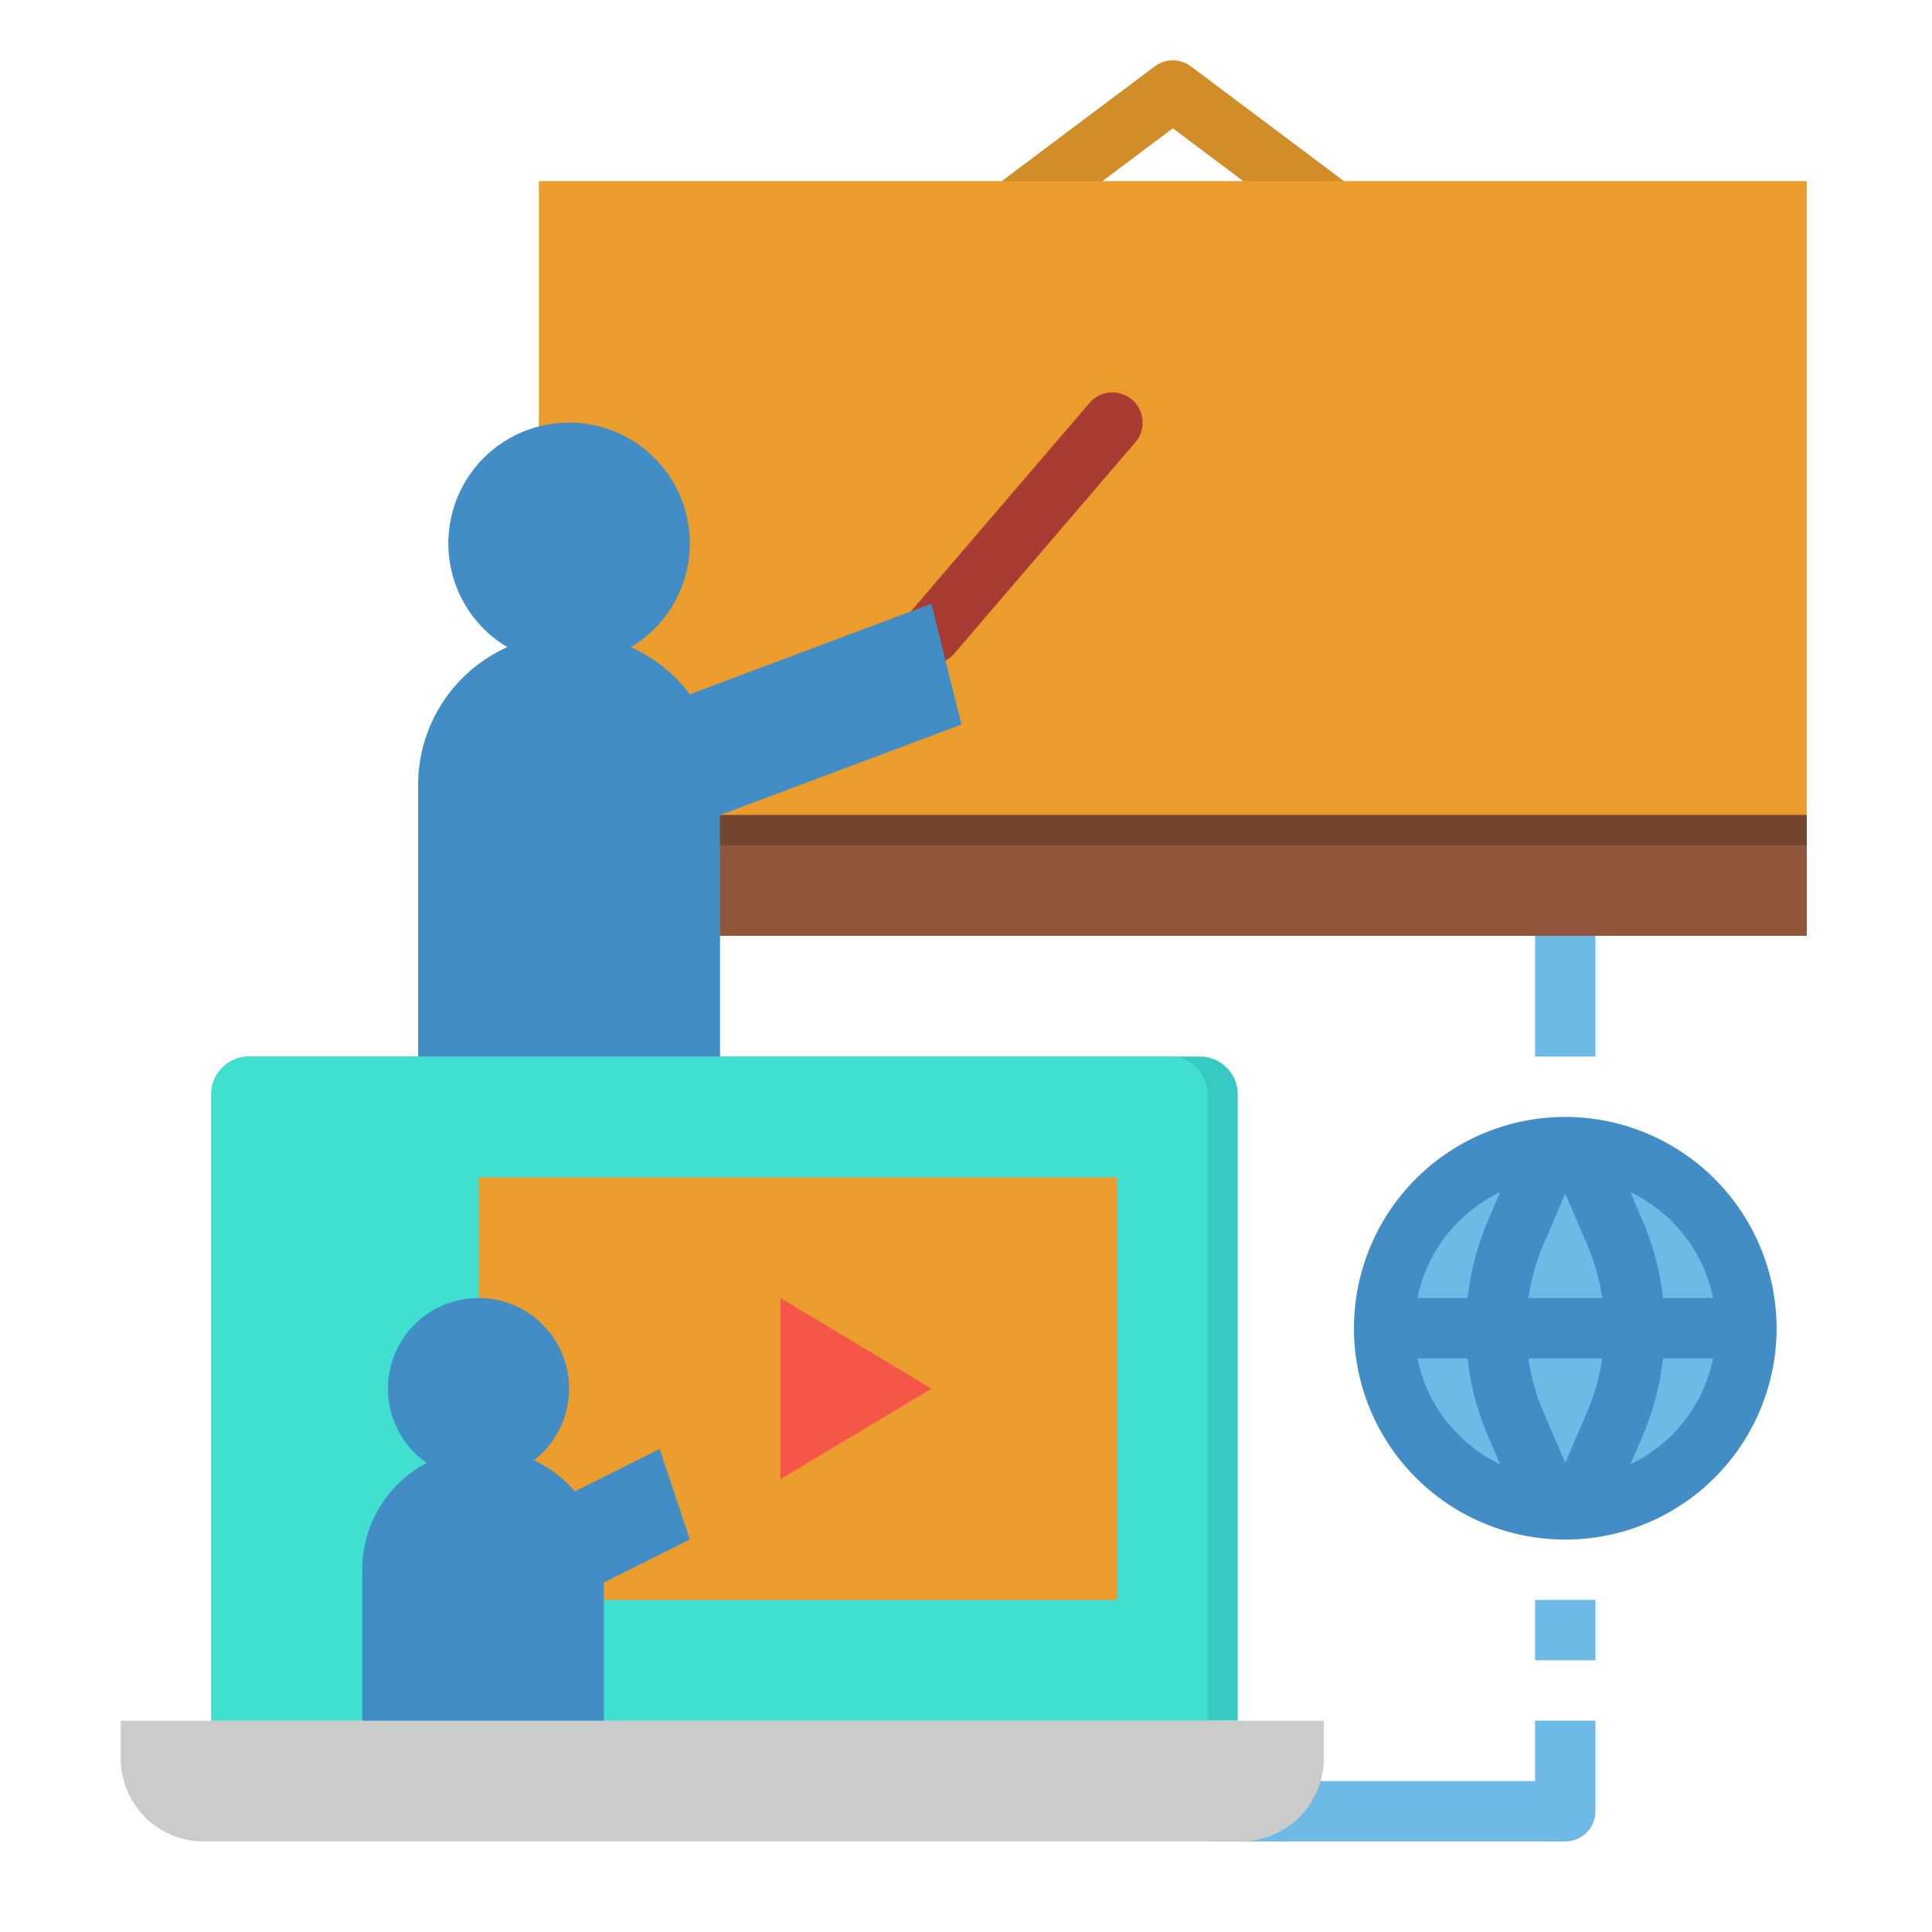
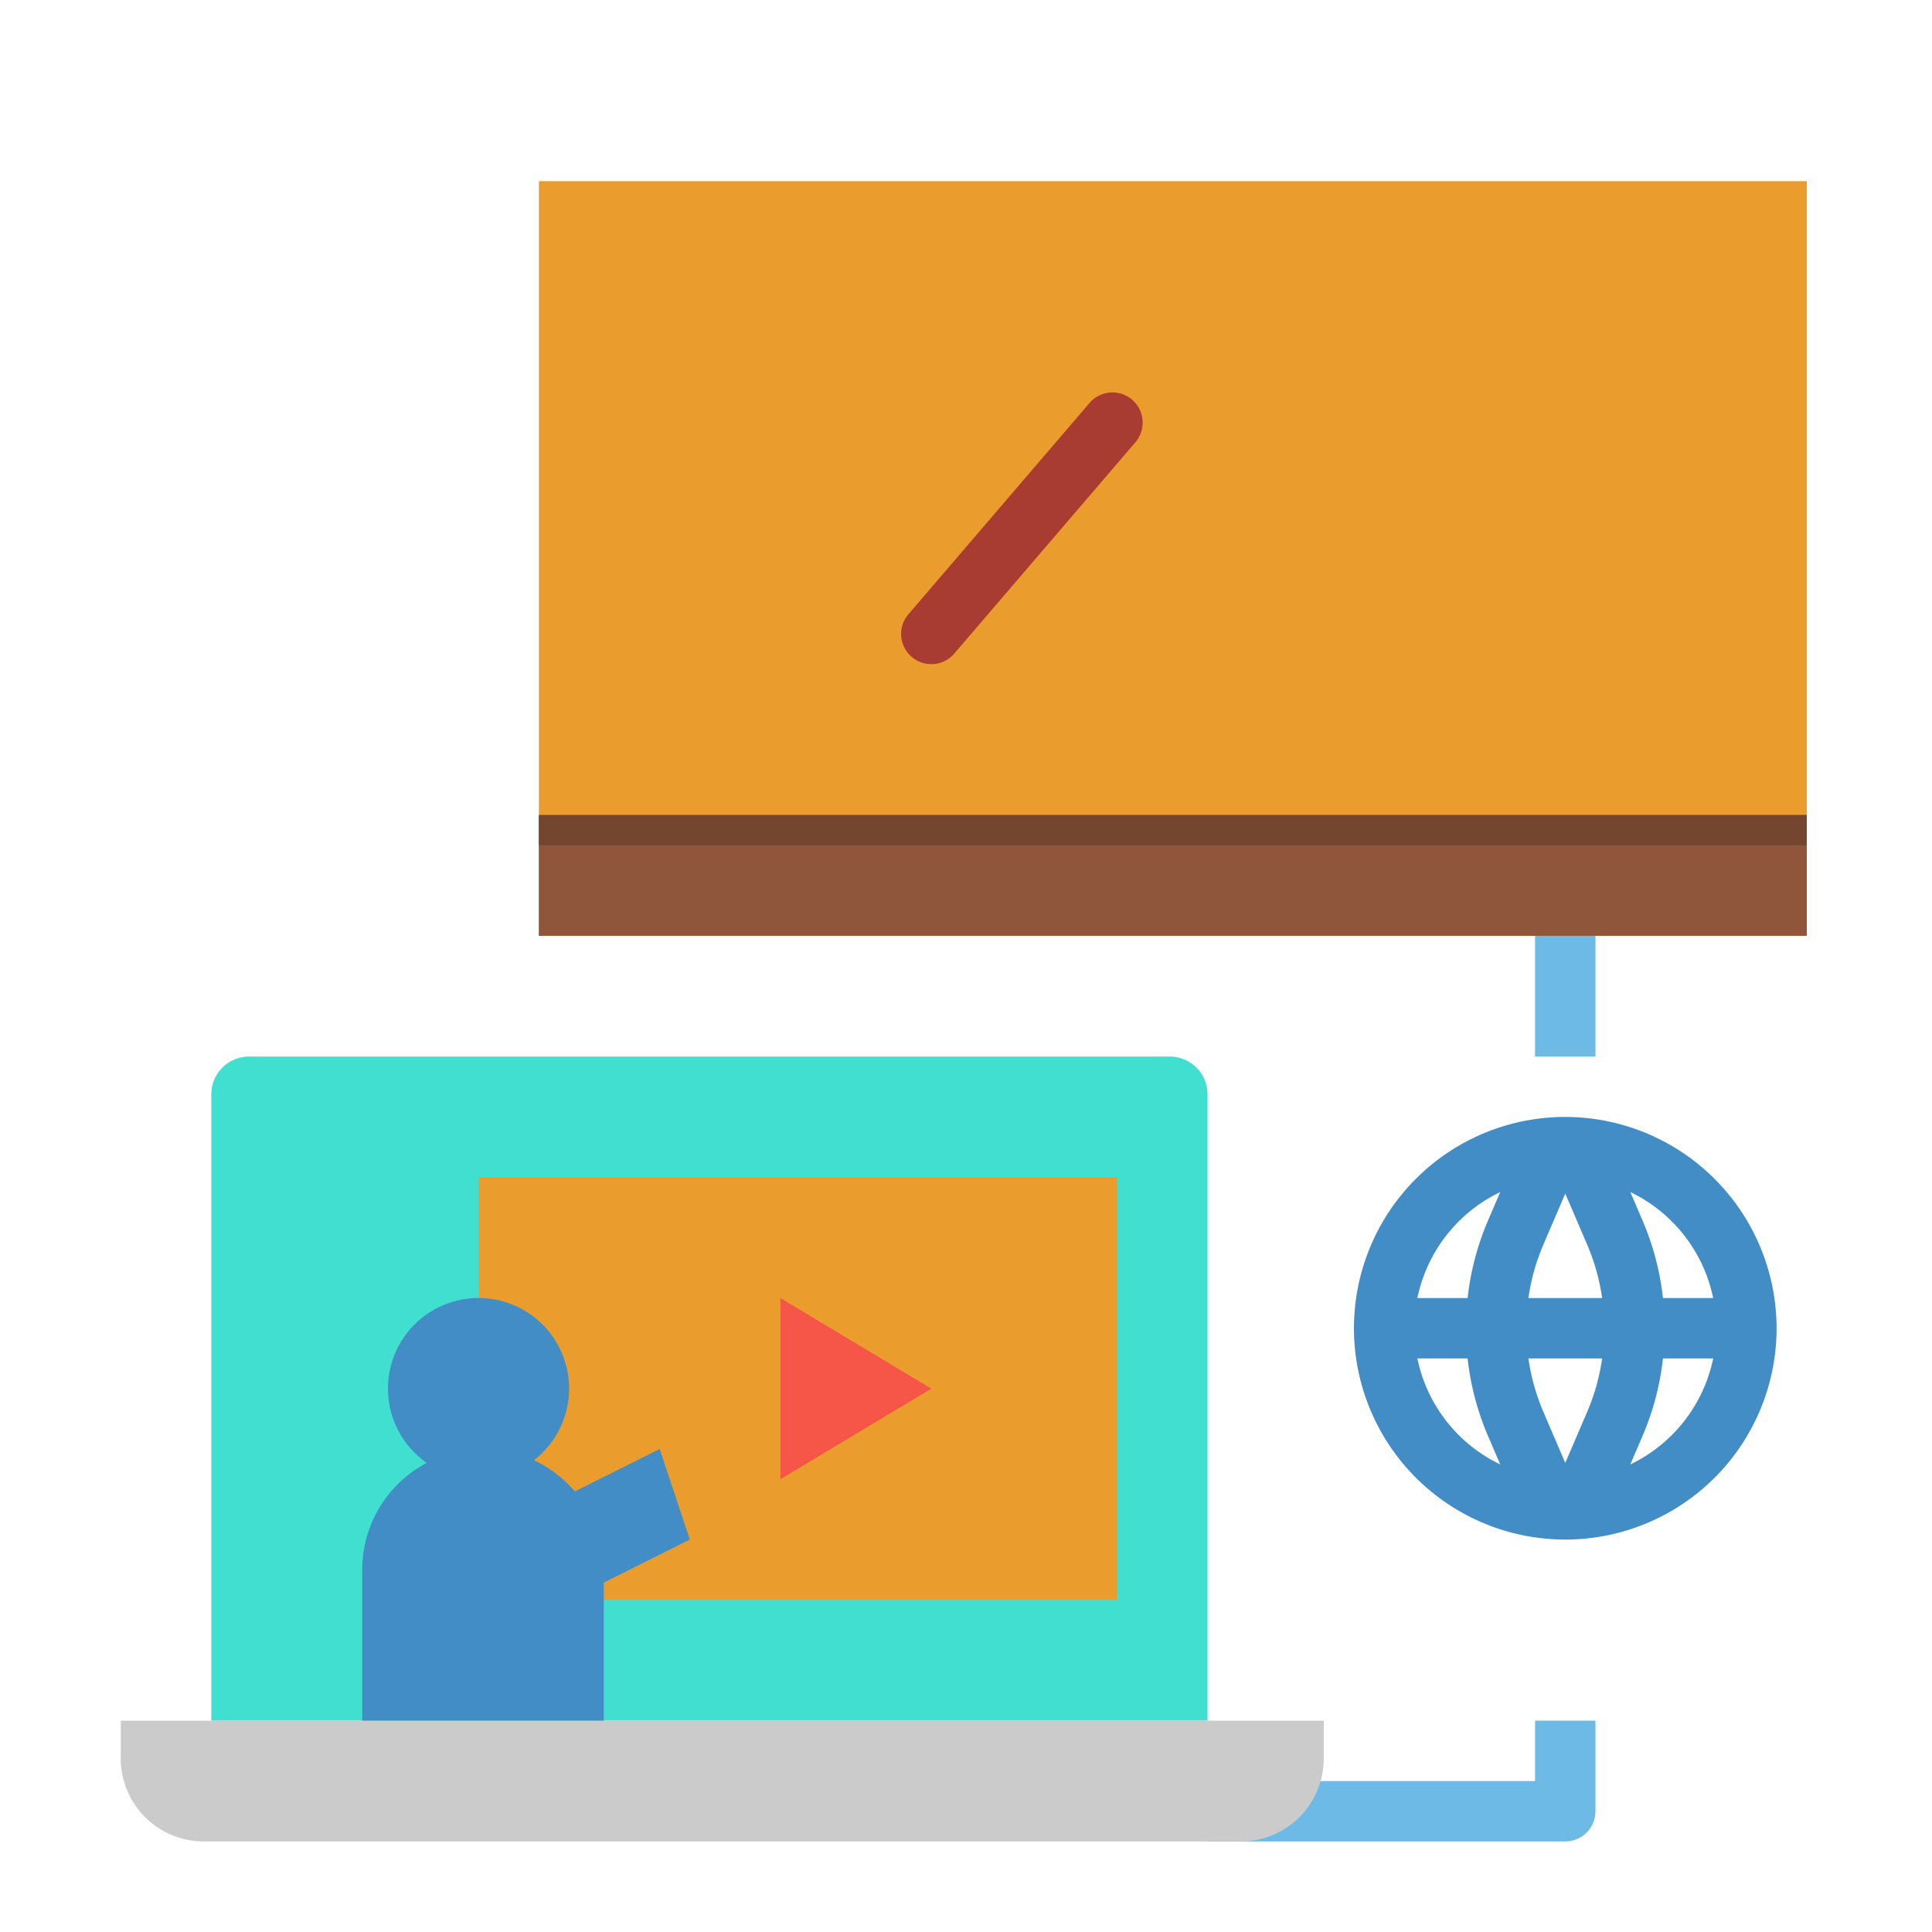
<svg xmlns="http://www.w3.org/2000/svg" height="512" viewBox="0 0 512 512" width="512">
  <g id="flat">
    <g fill="#6cbae5">
-       <circle cx="414.813" cy="352" r="48" />
      <path d="m406.813 240h16v40h-16z" />
-       <path d="m406.813 424h16v16h-16z" />
+       <path d="m406.813 424h16h-16z" />
      <path d="m414.813 488h-94.813v-16h86.813v-16h16v24a8 8 0 0 1 -8 8z" />
    </g>
-     <path d="m354.954 65.11a7.965 7.965 0 0 1 -4.794-1.6l-39.347-29.51-39.347 29.51a8 8 0 0 1 -9.6-12.8l44.148-33.11a8 8 0 0 1 9.6 0l44.146 33.11a8 8 0 0 1 -4.806 14.4z" fill="#d18d28" />
    <path d="m142.813 48h336v200h-336z" fill="#ea9d2d" />
-     <path d="m328 290v166h-272v-166a10 10 0 0 1 10-10h252a10 10 0 0 1 10 10z" fill="#37c9c3" />
    <path d="m320 290v166h-264v-166a10 10 0 0 1 10-10h244a10 10 0 0 1 10 10z" fill="#41dfd0" />
    <path d="m32 456h318.813a0 0 0 0 1 0 0v10a22 22 0 0 1 -22 22h-274.813a22 22 0 0 1 -22-22v-10a0 0 0 0 1 0 0z" fill="#cbcbcb" />
    <path d="m126.813 312h169.187v112h-169.187z" fill="#ea9d2d" />
    <path d="m206.813 344v48l40-24z" fill="#f55648" />
    <path d="m246.81 176a8 8 0 0 1 -6.071-13.207l48-56a8 8 0 0 1 12.149 10.414l-48 56a7.987 7.987 0 0 1 -6.078 2.793z" fill="#a83b32" />
    <path d="m142.813 216h336v32h-336z" fill="#8f563b" />
    <path d="m142.813 216h336v8h-336z" fill="#744630" />
    <path d="m414.813 296a56 56 0 1 0 56 56 56.064 56.064 0 0 0 -56-56zm39.2 48h-13.313a71.852 71.852 0 0 0 -5.331-20.364l-3.314-7.726a40.147 40.147 0 0 1 21.954 28.09zm-39.2 43.689-5.845-13.627a55.78 55.78 0 0 1 -3.922-14.062h19.536a55.753 55.753 0 0 1 -3.921 14.056zm-9.768-43.689a55.792 55.792 0 0 1 3.92-14.056l5.848-13.633 5.845 13.627a55.783 55.783 0 0 1 3.923 14.062zm-7.47-28.089-3.317 7.732a71.806 71.806 0 0 0 -5.327 20.357h-13.313a40.142 40.142 0 0 1 21.957-28.089zm-21.957 44.089h13.313a71.85 71.85 0 0 0 5.33 20.364l3.314 7.725a40.142 40.142 0 0 1 -21.957-28.089zm56.434 28.09 3.316-7.733a71.808 71.808 0 0 0 5.332-20.357h13.313a40.148 40.148 0 0 1 -21.961 28.09z" fill="#428dc5" />
-     <path d="m246.813 160-64 24a40.157 40.157 0 0 0 -15.636-12.5 32 32 0 1 0 -32.725 0 40 40 0 0 0 -23.64 36.5v72h80v-64l64-24z" fill="#428dc5" />
    <path d="m174.813 384-22.474 11.237a32.136 32.136 0 0 0 -10.848-8.255 24 24 0 1 0 -28.4.7 31.988 31.988 0 0 0 -17.091 28.318v40h64v-36.593l22.813-11.407z" fill="#428dc5" />
  </g>
</svg>